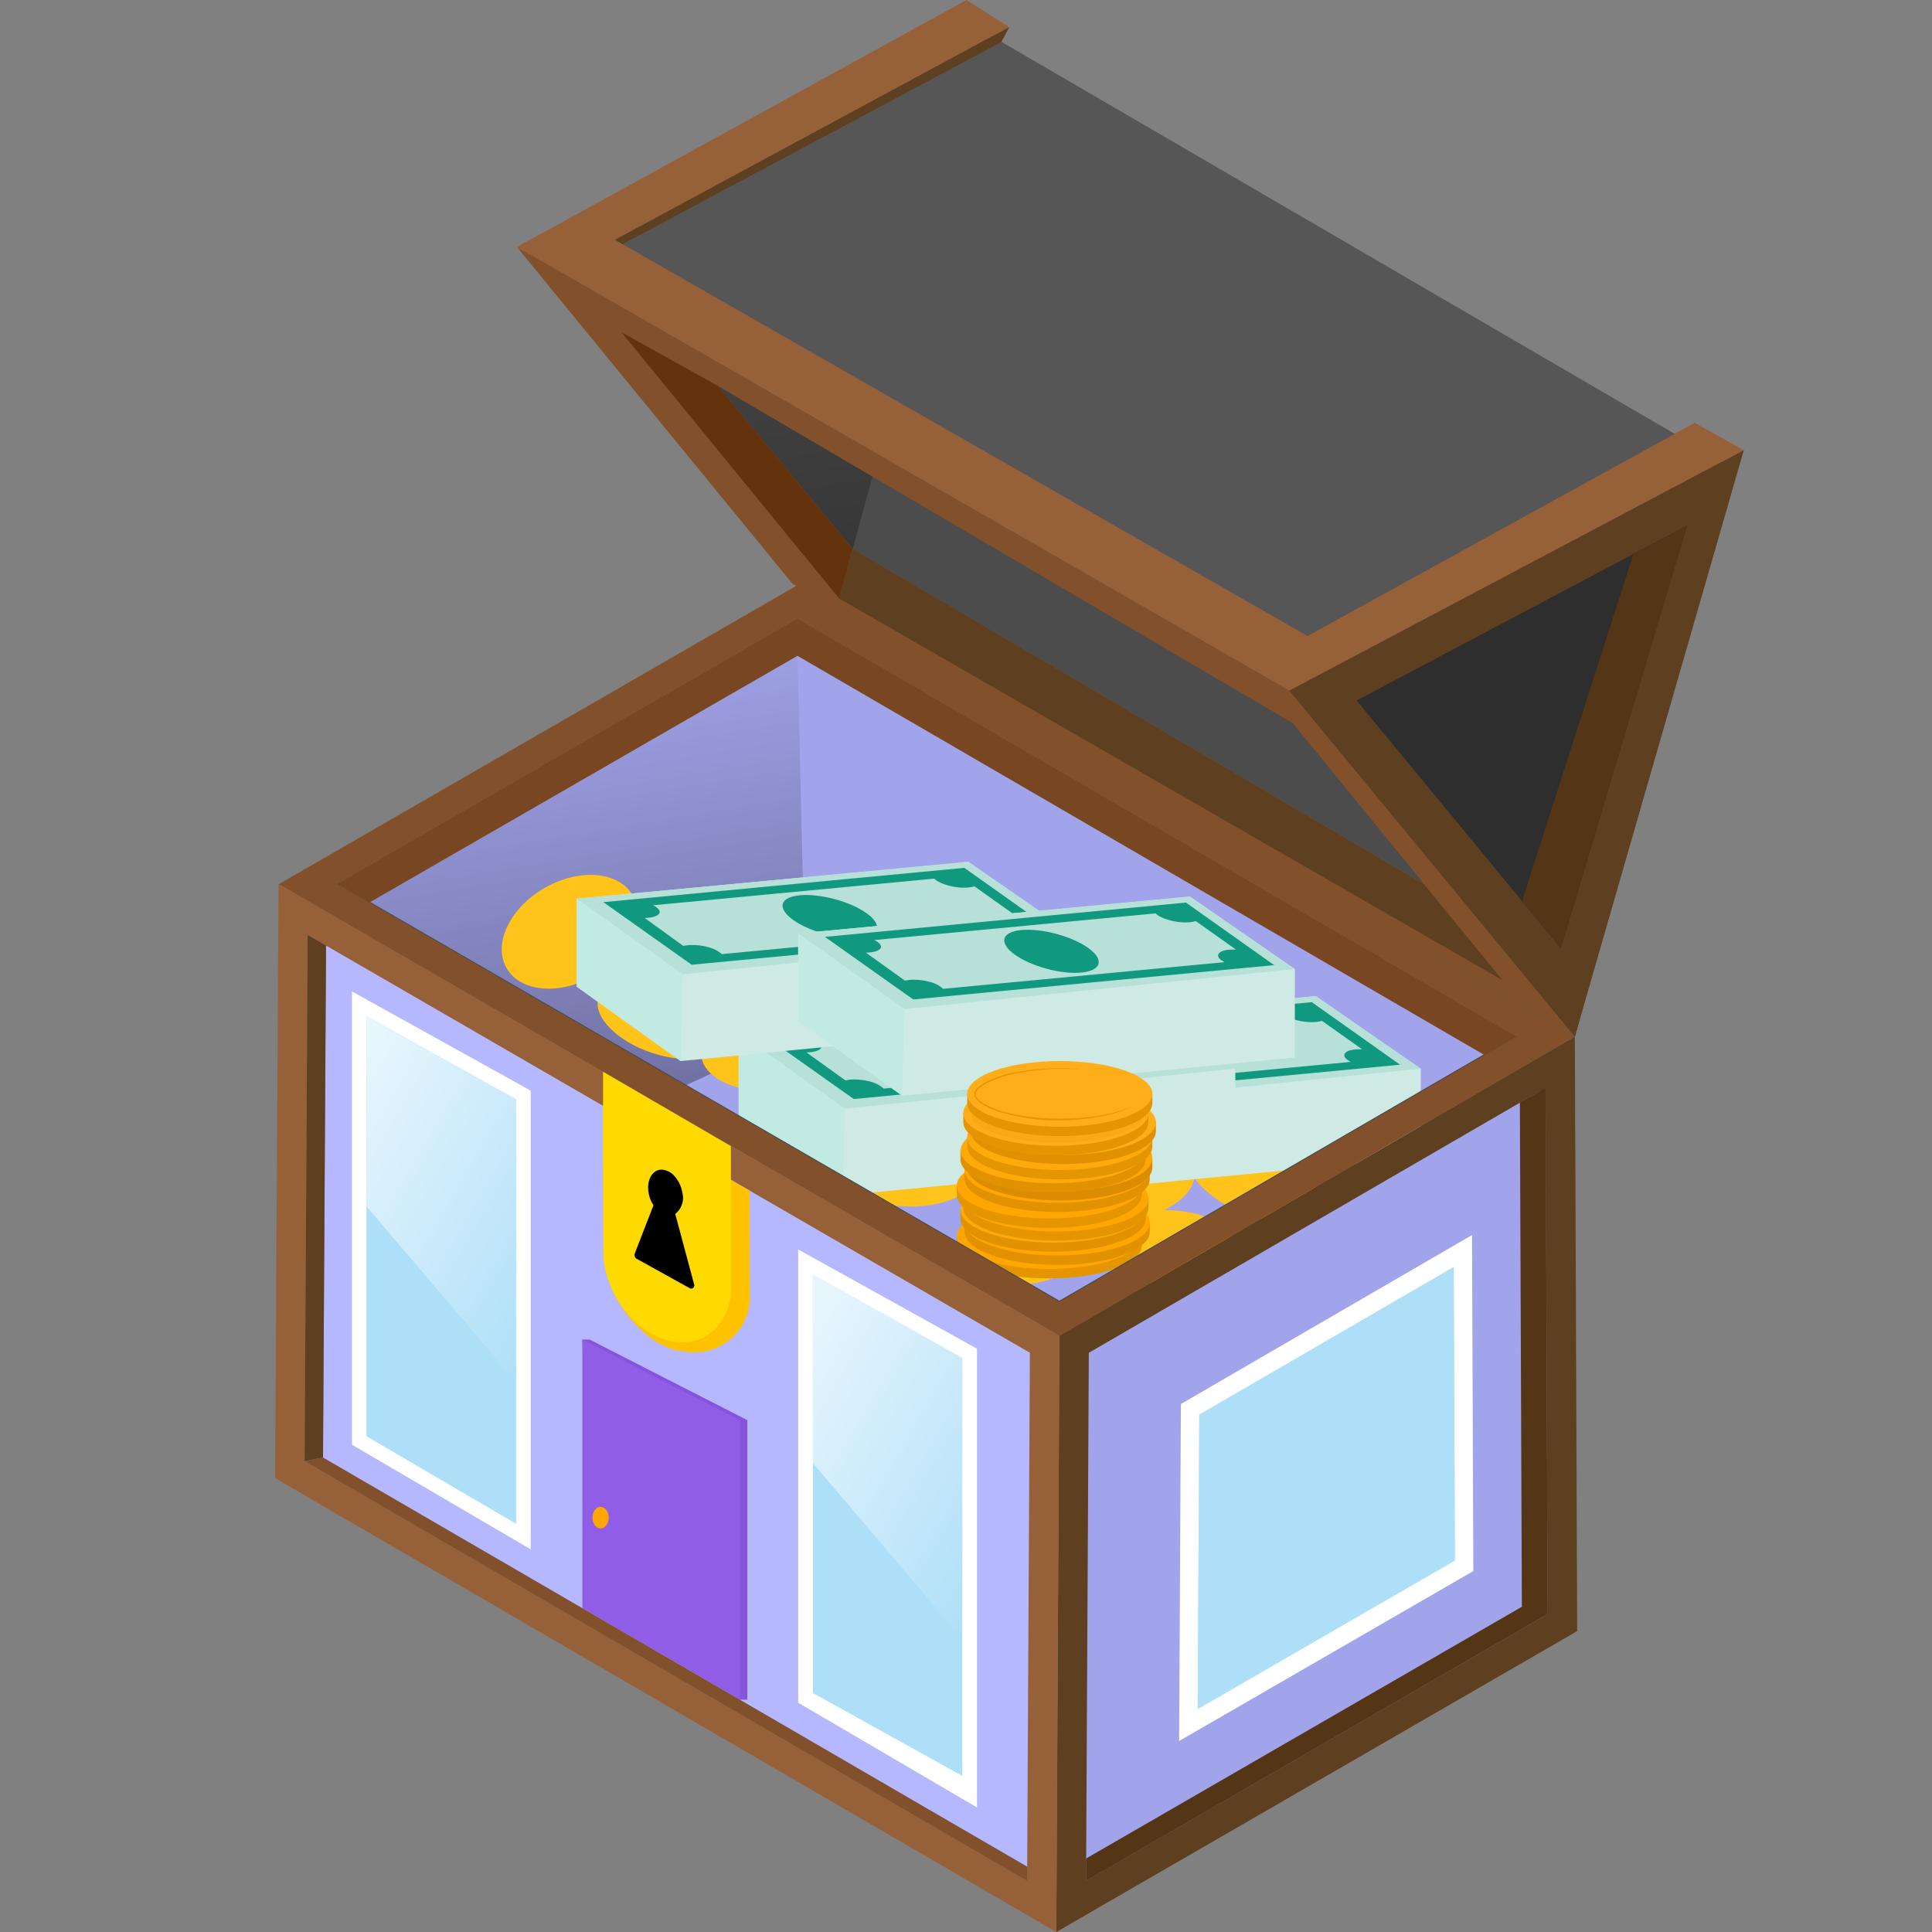
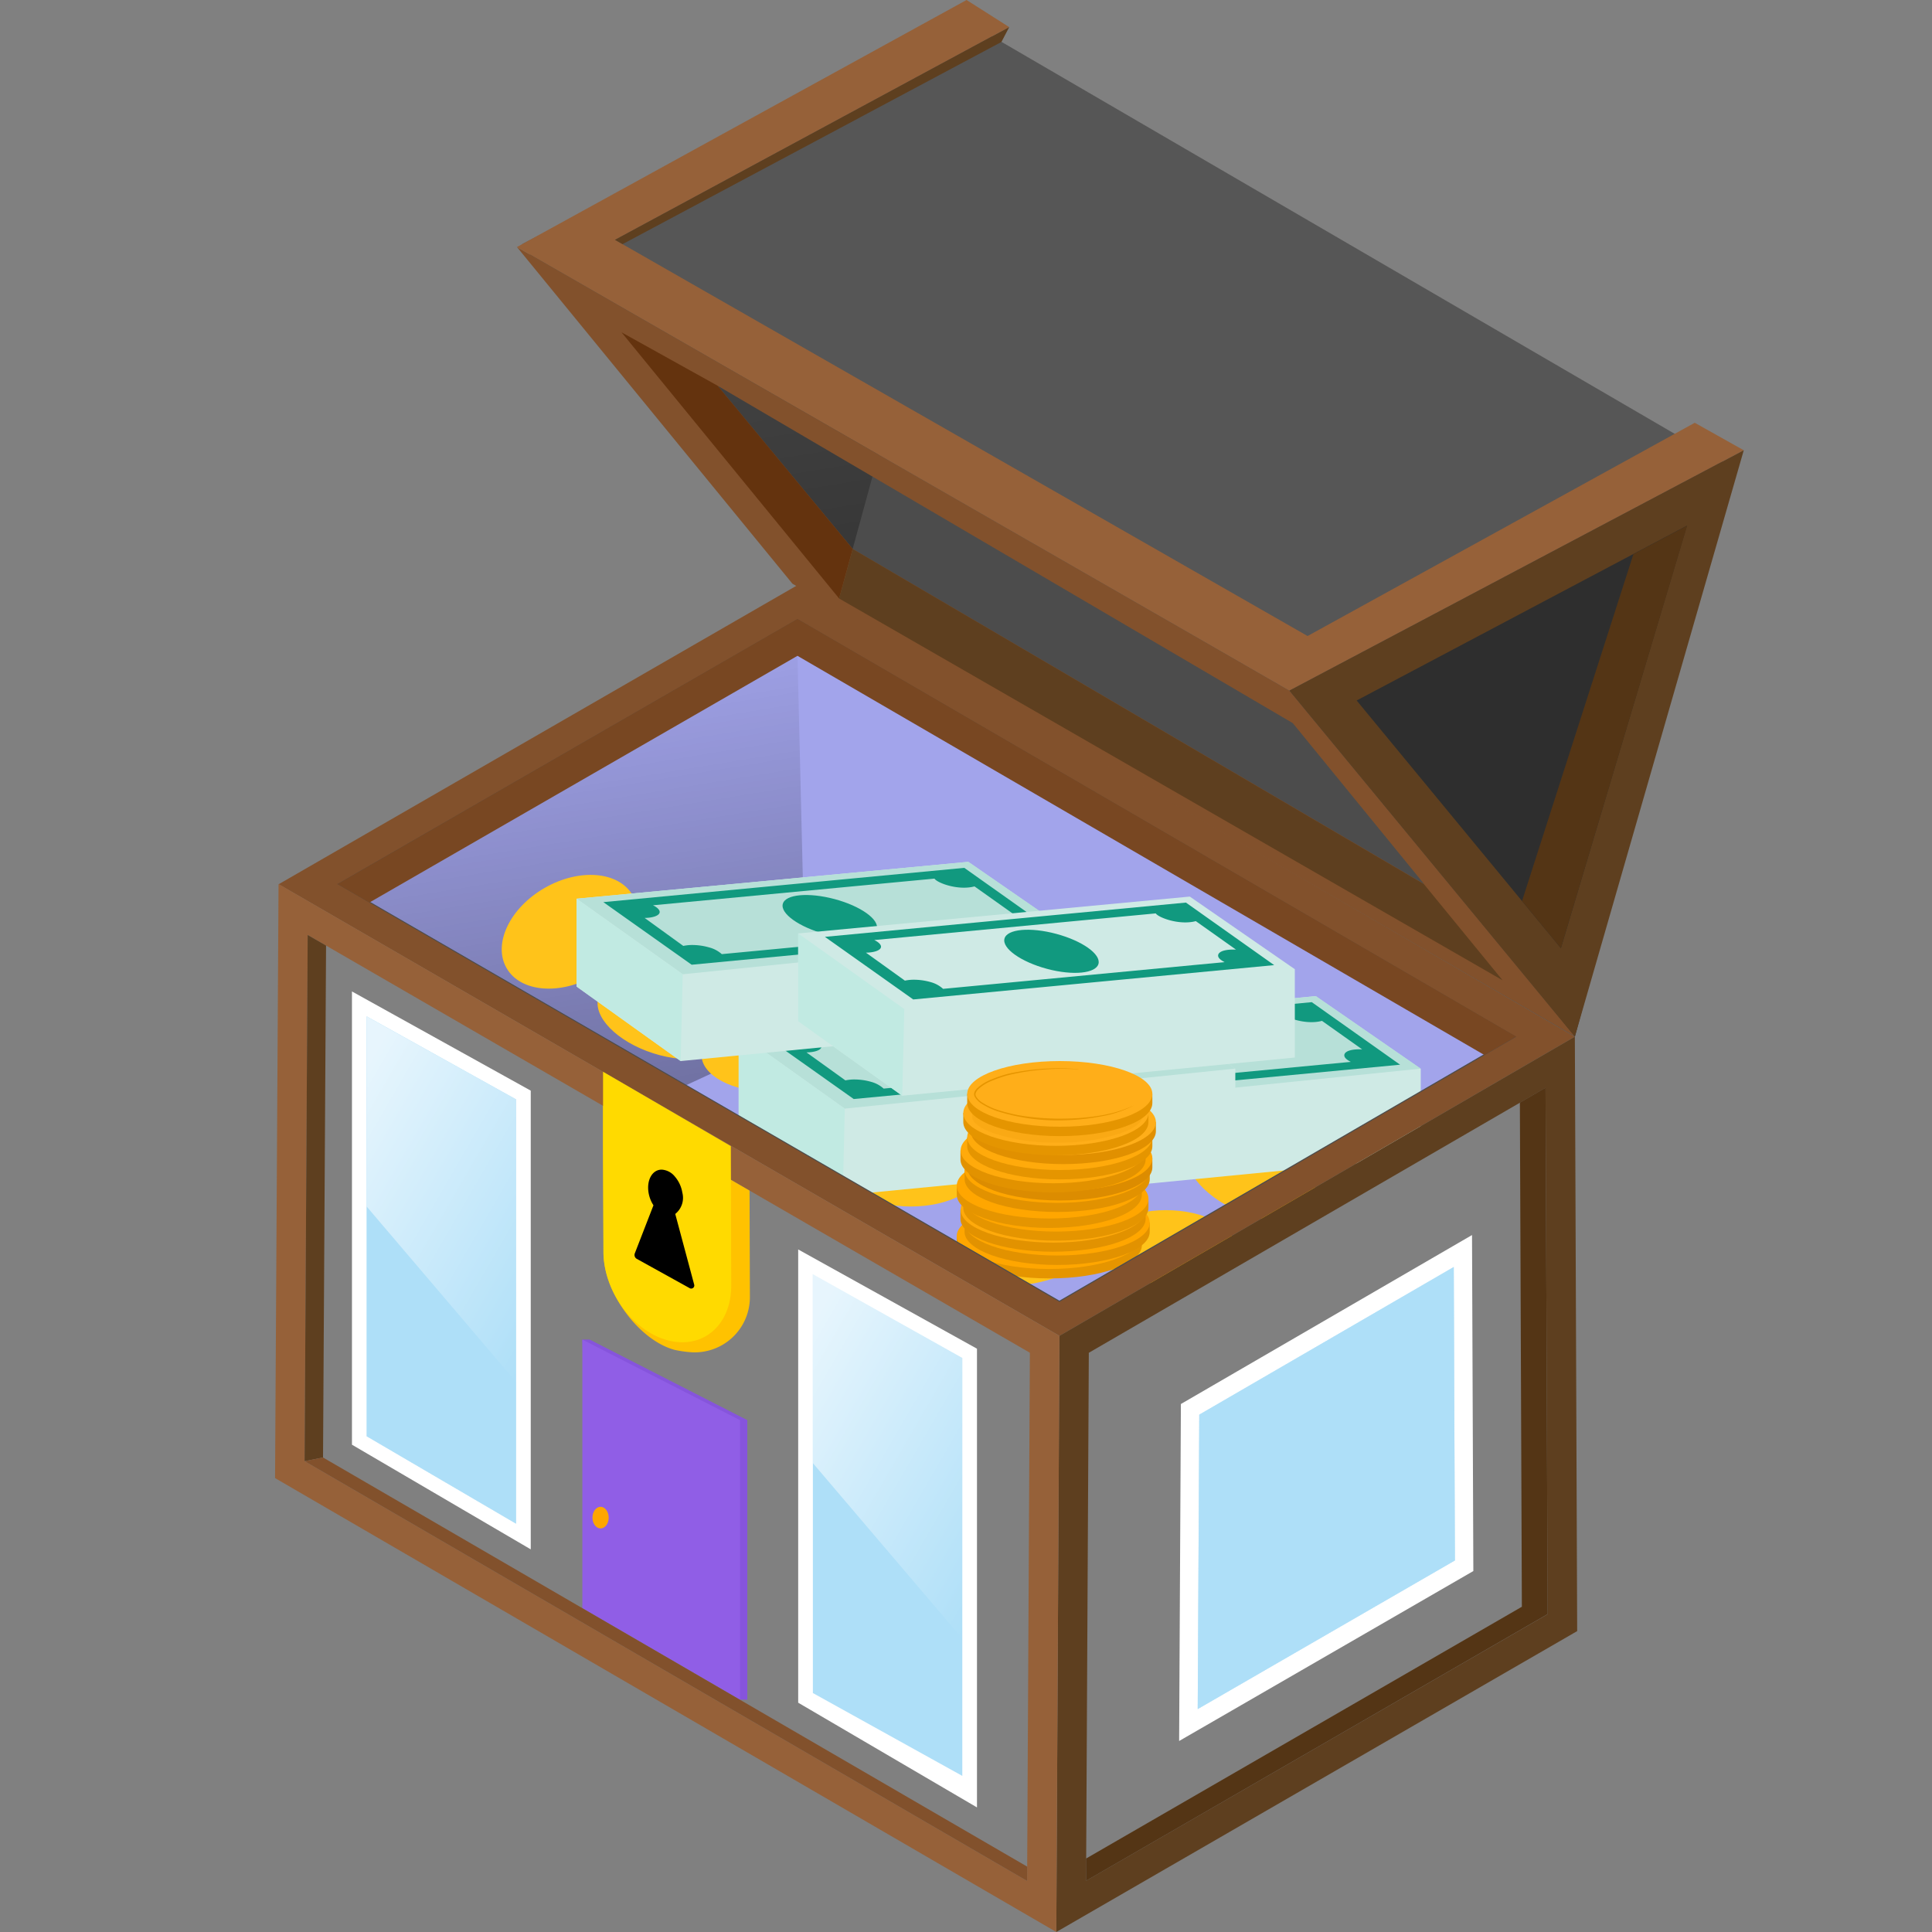
<svg xmlns="http://www.w3.org/2000/svg" xmlns:xlink="http://www.w3.org/1999/xlink" viewBox="0 0 350 350">
  <rect x="0" y="0" width="350" height="350" fill="#808080" stroke="none" />
  <defs>
    <style>.cls-1{fill:#a2a4eb;}.cls-2{fill:#b6b8ff;}.cls-3{fill:#fff;}.cls-4{fill:#36afee;opacity:0.4;}.cls-5{fill:#8654dc;}.cls-6{fill:#905ee6;}.cls-7{fill:#ffa600;}.cls-8{fill:url(#linear-gradient);}.cls-9{fill:#ffc31a;}.cls-10{fill:#cfeae5;}.cls-11{fill:#b7e0d8;}.cls-12{fill:#11997f;}.cls-13{fill:#c1eae2;}.cls-14{fill:#e59500;}.cls-15{fill:#e29200;}.cls-16{fill:#ffaa0b;}.cls-17{fill:#dc8c00;}.cls-18{fill:#e19000;}.cls-19{fill:#ffae19;}.cls-20{fill:#faa914;}.cls-21{fill:#e69500;}.cls-22,.cls-31{fill:none;}.cls-22{stroke:#4c4c4c;stroke-miterlimit:10;stroke-width:0.33px;}.cls-23{fill:#82512c;}.cls-24{fill:#784722;}.cls-25{fill:#5e3f1f;}.cls-26{fill:#966139;}.cls-27{fill:#4c4c4c;}.cls-28{fill:#565656;}.cls-29{fill:#2e2e2e;}.cls-30{fill:#543515;}.cls-32{fill:#ffc200;}.cls-33{fill:#ffda00;}.cls-34{fill:url(#linear-gradient-2);}.cls-35{fill:#64330e;}.cls-36{fill:url(#linear-gradient-3);}.cls-37{fill:url(#linear-gradient-4);}</style>
    <linearGradient id="linear-gradient" x1="102.16" y1="119.52" x2="114.71" y2="196.34" gradientUnits="userSpaceOnUse">
      <stop offset="0" stop-opacity="0.01" />
      <stop offset="1" stop-opacity="0.3" />
    </linearGradient>
    <linearGradient id="linear-gradient-2" x1="123.26" y1="33.45" x2="135.64" y2="109.26" xlink:href="#linear-gradient" />
    <linearGradient id="linear-gradient-3" x1="-277.68" y1="230.89" x2="-233.12" y2="205.08" gradientTransform="matrix(-1, 0, 0, 1, -173.59, 0)" gradientUnits="userSpaceOnUse">
      <stop offset="0" stop-color="#fff" stop-opacity="0.01" />
      <stop offset="1" stop-color="#fff" stop-opacity="0.7" />
    </linearGradient>
    <linearGradient id="linear-gradient-4" x1="-358.52" y1="277.39" x2="-313.96" y2="251.58" xlink:href="#linear-gradient-3" />
  </defs>
  <g id="Bottom_Layer" data-name="Bottom Layer">
-     <polygon class="cls-1" points="195.4 341.41 195.9 245.76 278.64 197.74 279.02 293.1 195.4 341.41" />
-     <polygon class="cls-2" points="189.4 340.48 58.51 264.43 59.07 169.11 189.9 244.78 189.4 340.48" />
    <polygon class="cls-1" points="191.9 237.14 61.11 161.48 144.45 113.45 274.64 189.11 191.9 237.14" />
  </g>
  <g id="_1_highlights_shadows" data-name="1 highlights&amp;shadows">
    <polygon class="cls-3" points="144.6 308.46 144.6 226.35 176.99 244.33 176.99 327.43 144.6 308.46" />
    <polygon class="cls-3" points="147.26 230.83 147.26 306.71 174.33 321.72 174.33 246 147.26 230.83" />
    <polygon class="cls-4" points="147.26 230.83 147.26 306.71 174.33 321.72 174.33 246 147.26 230.83" />
    <polygon class="cls-3" points="63.76 261.72 63.76 179.61 96.15 197.58 96.15 280.68 63.76 261.72" />
    <polygon class="cls-4" points="66.43 184.14 66.43 260.19 93.48 276.02 93.48 199.16 66.43 184.14" />
    <polygon class="cls-3" points="213.93 254.35 266.67 223.74 266.91 284.61 213.61 315.4 213.93 254.35" />
    <polygon class="cls-4" points="216.98 309.61 263.57 282.69 263.36 229.53 217.26 256.28 216.98 309.61" />
    <polygon class="cls-5" points="106.83 242.68 105.5 242.68 106.83 291.34 134.06 307.92 135.38 307.92 135.38 257.27 106.83 242.68" />
    <polygon class="cls-6" points="105.5 242.68 105.5 291.34 134.06 307.92 134.06 257.27 105.5 242.68" />
    <ellipse class="cls-7" cx="108.8" cy="274.93" rx="1.47" ry="1.96" />
  </g>
  <g id="_2_highlights_shadows" data-name="2 highlights &amp; shadows">
    <polyline class="cls-8" points="144.47 118.81 146.1 186.47 124.2 196.64 66.92 163.51 144.47 118.81" />
-     <ellipse class="cls-9" cx="138.33" cy="168.93" rx="12.55" ry="6.69" />
    <ellipse class="cls-9" cx="219.49" cy="200.86" rx="12.55" ry="6.69" />
    <ellipse class="cls-9" cx="120.38" cy="172.91" rx="12.55" ry="6.69" transform="translate(-27.93 23.26) rotate(-9.9)" />
-     <ellipse class="cls-9" cx="203.93" cy="214.49" rx="12.55" ry="6.69" transform="translate(-33.83 38.24) rotate(-9.9)" />
    <ellipse class="cls-9" cx="186.09" cy="225.92" rx="12.55" ry="6.69" transform="translate(-36.06 35.35) rotate(-9.9)" />
    <ellipse class="cls-9" cx="154.46" cy="172.48" rx="12.55" ry="6.69" />
    <ellipse class="cls-9" cx="165.01" cy="211.88" rx="12.55" ry="6.69" />
    <ellipse class="cls-9" cx="139.64" cy="191.13" rx="12.55" ry="6.69" />
    <ellipse class="cls-9" cx="178.81" cy="200.33" rx="12.55" ry="6.69" />
    <ellipse class="cls-9" cx="211.2" cy="225.92" rx="12.55" ry="6.69" />
    <ellipse class="cls-9" cx="143.76" cy="182.06" rx="6.69" ry="12.55" transform="translate(-73.44 263.52) rotate(-72.26)" />
    <ellipse class="cls-9" cx="147.26" cy="203.82" rx="6.69" ry="12.55" transform="translate(-91.74 281.99) rotate(-72.26)" />
    <ellipse class="cls-9" cx="120.38" cy="184.43" rx="6.69" ry="12.55" transform="translate(-91.96 242.9) rotate(-72.26)" />
    <ellipse class="cls-9" cx="203.93" cy="191.13" rx="12.55" ry="6.69" />
    <ellipse class="cls-9" cx="232.05" cy="193.64" rx="12.55" ry="6.69" transform="translate(-42.71 67.73) rotate(-15.22)" />
    <ellipse class="cls-9" cx="198.65" cy="201.72" rx="6.69" ry="12.55" transform="translate(-66.76 300.26) rotate(-65.81)" />
    <ellipse class="cls-9" cx="226.76" cy="213.17" rx="6.69" ry="12.55" transform="translate(-60.61 332.67) rotate(-65.81)" />
    <ellipse class="cls-9" cx="183.04" cy="181.67" rx="11.99" ry="8.12" transform="matrix(0.96, -0.26, 0.26, 0.96, -41.28, 54.44)" />
    <ellipse class="cls-9" cx="162.34" cy="191.2" rx="13.19" ry="9.14" transform="translate(-73.85 106.79) rotate(-30)" />
    <ellipse class="cls-9" cx="186.09" cy="213.93" rx="9.14" ry="13.19" transform="translate(-74.36 326) rotate(-72.26)" />
    <ellipse class="cls-9" cx="103.2" cy="168.79" rx="13.19" ry="9.14" transform="translate(-70.57 74.22) rotate(-30)" />
    <path class="cls-10" d="M238.29,180.47l-70.88,6.67v15.91l18.85,13.5,71.12-6.92v-16l-18.9-13.07A.26.26,0,0,0,238.29,180.47Z" />
    <path class="cls-11" d="M238.18,180.48l-70.77,6.66,19.22,13.7,70.75-7.25-18.79-13A.4.4,0,0,0,238.18,180.48Z" />
    <path class="cls-12" d="M237.64,181.55l-65.39,6.21,16,11.34,65.39-6.22ZM191.45,196a11.18,11.18,0,0,0-3.41-.44,8.69,8.69,0,0,0-1.31.16l-7-5.07c1.19,0,2.61-.31,2.73-1,.07-.42-.44-.92-1.22-1.29l51-4.83h0c.47.77,4.28,2.21,7.25,1.41l7.28,5.16c-1.88-.07-3,.29-3.21.9-.09.33,0,.78,1.15,1.37h0l-51,4.84A5.5,5.5,0,0,0,191.45,196Z" />
    <path class="cls-12" d="M221.79,192.64c-.47,1.75-4.63,2.18-9.35.91s-8.15-3.72-7.68-5.47,4.67-2.13,9.39-.86S222.26,190.9,221.79,192.64Z" />
    <polygon class="cls-13" points="167.41 187.14 167.41 203.05 186.26 216.55 186.63 200.84 167.41 187.14" />
    <path class="cls-10" d="M204.71,180.47l-70.89,6.67v15.91l18.86,13.5,71.11-6.92v-16l-18.9-13.07A.24.24,0,0,0,204.71,180.47Z" />
    <path class="cls-11" d="M204.59,180.48l-70.77,6.66L153,200.84l70.75-7.25L205,180.6A.42.42,0,0,0,204.59,180.48Z" />
    <path class="cls-12" d="M204.06,181.55l-65.4,6.21,16,11.34L220,192.88ZM157.86,196a11.14,11.14,0,0,0-3.41-.44,8.56,8.56,0,0,0-1.3.16l-7.05-5.07c1.19,0,2.61-.31,2.72-1,.07-.42-.43-.92-1.21-1.29l51-4.83h0c.48.77,4.29,2.21,7.26,1.41l7.27,5.16c-1.88-.07-3,.29-3.21.9-.09.33,0,.78,1.15,1.37h0l-51,4.84A5.48,5.48,0,0,0,157.86,196Z" />
    <path class="cls-12" d="M188.21,192.64c-.47,1.75-4.64,2.18-9.35.91s-8.16-3.72-7.69-5.47,4.68-2.13,9.39-.86S188.68,190.9,188.21,192.64Z" />
    <polygon class="cls-13" points="133.82 187.14 133.82 203.05 152.68 216.55 153.04 200.84 133.82 187.14" />
    <path class="cls-10" d="M175.34,156.14l-70.89,6.67v15.91l18.86,13.5,71.12-6.92v-16l-18.91-13.07A.24.24,0,0,0,175.34,156.14Z" />
    <path class="cls-11" d="M175.23,156.15l-70.78,6.66,19.23,13.69,70.75-7.24-18.79-13C175.47,156.15,175.46,156.12,175.23,156.15Z" />
    <path class="cls-12" d="M174.69,157.22l-65.39,6.21,16,11.34,65.38-6.22Zm-46.2,14.42a11.11,11.11,0,0,0-3.4-.44,8.69,8.69,0,0,0-1.31.16l-7-5.07c1.19,0,2.61-.31,2.72-1,.07-.42-.43-.92-1.21-1.29l51-4.83h0c.47.77,4.28,2.21,7.25,1.41l7.27,5.16c-1.87-.07-3,.28-3.2.9-.1.33,0,.78,1.15,1.37h0l-51,4.84A5.48,5.48,0,0,0,128.49,171.64Z" />
    <path class="cls-12" d="M158.84,168.31c-.47,1.75-4.63,2.18-9.35.91s-8.15-3.72-7.68-5.47,4.67-2.13,9.39-.87S159.31,166.57,158.84,168.31Z" />
    <polygon class="cls-13" points="104.45 162.81 104.45 178.72 123.31 192.22 123.68 176.5 104.45 162.81" />
    <path class="cls-10" d="M215.48,162.43,144.6,169.1V185l18.85,13.5,71.12-6.92v-16l-18.9-13.07A.32.32,0,0,0,215.48,162.43Z" />
-     <path class="cls-11" d="M215.37,162.44,144.6,169.1l19.22,13.7,70.75-7.25-18.79-13C215.62,162.45,215.61,162.41,215.37,162.44Z" />
    <path class="cls-12" d="M214.84,163.51l-65.4,6.21,16,11.34,65.39-6.22Zm-46.2,14.42a11.14,11.14,0,0,0-3.41-.44,8.4,8.4,0,0,0-1.3.16l-7.06-5.07c1.19,0,2.61-.31,2.73-1,.07-.42-.44-.92-1.22-1.28l51-4.83h0c.47.76,4.29,2.2,7.25,1.4l7.28,5.16c-1.88-.07-3,.29-3.21.9-.09.33,0,.78,1.15,1.37h0l-51,4.84A5.43,5.43,0,0,0,168.64,177.93Z" />
    <path class="cls-12" d="M199,174.61c-.47,1.74-4.63,2.17-9.35.9s-8.15-3.72-7.68-5.47,4.67-2.13,9.39-.86S199.46,172.86,199,174.61Z" />
    <polygon class="cls-13" points="144.6 169.1 144.6 185.01 163.45 198.51 163.82 182.8 144.6 169.1" />
    <path class="cls-14" d="M173.32,225.6c0,3.28,7.51,6,16.77,6s16.77-2.67,16.77-6v-1.66c-2.3-2.31-9.47-4.29-16.77-4.29s-14.39,2-16.77,4.29Z" />
    <ellipse class="cls-7" cx="190.09" cy="223.94" rx="16.77" ry="5.95" />
    <path class="cls-15" d="M174.74,223.16c0,3.29,7.51,6,16.77,6s16.77-2.66,16.77-6V221.5c-2.3-2.31-9.46-4.29-16.77-4.29s-14.39,2-16.77,4.29Z" />
    <ellipse class="cls-7" cx="191.51" cy="221.5" rx="16.77" ry="5.95" />
    <path class="cls-15" d="M174,220.82c0,3.28,7.5,5.94,16.77,5.94s16.77-2.66,16.77-5.94v-1.66c-2.3-2.31-9.47-4.29-16.77-4.29s-14.39,2-16.77,4.29Z" />
    <ellipse class="cls-16" cx="190.8" cy="219.16" rx="16.77" ry="5.95" />
    <path class="cls-14" d="M174.51,218.81c0,3.29,7.51,5.95,16.77,5.95s16.77-2.66,16.77-5.95v-1.65c-2.3-2.31-9.47-4.3-16.77-4.3s-14.39,2-16.77,4.3Z" />
    <ellipse class="cls-7" cx="191.28" cy="217.16" rx="16.77" ry="5.95" />
    <path class="cls-14" d="M173.33,216.45c0,3.28,7.5,6,16.77,6s16.76-2.67,16.76-6v-1.66c-2.3-2.31-9.46-4.29-16.76-4.29s-14.4,2-16.77,4.29Z" />
    <ellipse class="cls-7" cx="190.1" cy="214.79" rx="16.77" ry="5.95" />
    <path class="cls-15" d="M174.75,213.61c0,3.29,7.51,5.95,16.77,5.95s16.77-2.66,16.77-5.95V212c-2.3-2.32-9.47-4.3-16.77-4.3s-14.39,2-16.77,4.3Z" />
    <ellipse class="cls-7" cx="191.52" cy="211.96" rx="16.77" ry="5.95" />
    <path class="cls-17" d="M175.22,211.48c0,3.29,7.51,6,16.77,6s16.77-2.66,16.77-6v-1.65c-2.3-2.31-9.46-4.3-16.77-4.3s-14.39,2-16.77,4.3Z" />
    <ellipse class="cls-7" cx="191.99" cy="209.83" rx="16.77" ry="5.95" />
    <path class="cls-15" d="M174,210.06c0,3.29,7.51,5.95,16.77,5.95s16.77-2.66,16.77-5.95v-1.65c-2.3-2.31-9.47-4.3-16.77-4.3s-14.39,2-16.77,4.3Z" />
    <ellipse class="cls-16" cx="190.8" cy="208.41" rx="16.77" ry="5.95" />
    <path class="cls-14" d="M175.22,207.66c0,3.29,7.51,6,16.77,6s16.77-2.66,16.77-6V206c-2.3-2.32-9.46-4.3-16.77-4.3s-14.39,2-16.77,4.3Z" />
    <ellipse class="cls-16" cx="191.99" cy="206.01" rx="16.77" ry="5.95" />
    <path class="cls-18" d="M175.86,204.94c0,3.29,7.51,5.95,16.77,5.95s16.77-2.66,16.77-5.95v-1.65c-2.3-2.31-9.46-4.3-16.77-4.3s-14.39,2-16.77,4.3Z" />
    <ellipse class="cls-19" cx="192.63" cy="203.29" rx="16.77" ry="5.95" />
    <path class="cls-14" d="M174.51,203.29c0,3.28,7.51,6,16.77,6s16.77-2.67,16.77-6v-1.66c-2.3-2.31-9.47-4.29-16.77-4.29s-14.39,2-16.77,4.29Z" />
    <ellipse class="cls-19" cx="191.28" cy="201.63" rx="16.77" ry="5.95" />
    <path class="cls-20" d="M191.52,207a35.19,35.19,0,0,0,11.39-1.67c3-1,4-2.22,4-2.91s-1-1.87-4-2.91a39.71,39.71,0,0,0-22.79,0c-3,1-4,2.22-4,2.91s1,1.87,4,2.91A35.21,35.21,0,0,0,191.52,207Z" />
    <path class="cls-20" d="M191.52,206.49a35.48,35.48,0,0,0,11.39-1.66c3-1.05,4-2.22,4-2.91s-1-1.87-4-2.92a39.94,39.94,0,0,0-22.79,0c-3,1.05-4,2.23-4,2.92s1,1.86,4,2.91A35.5,35.5,0,0,0,191.52,206.49Z" />
    <path class="cls-14" d="M175.22,199.82c0,3.29,7.51,6,16.77,6s16.77-2.66,16.77-6v-1.65c-2.3-2.32-9.46-4.3-16.77-4.3s-14.39,2-16.77,4.3Z" />
    <ellipse class="cls-19" cx="191.99" cy="198.17" rx="16.77" ry="5.95" />
    <path class="cls-21" d="M195.4,193.73a42,42,0,0,0-12.56,1,21,21,0,0,0-3,1,7.91,7.91,0,0,0-2.64,1.61c-.35.37-.64.85-.38,1.29a3.28,3.28,0,0,0,1.06,1.07,11.93,11.93,0,0,0,2.81,1.35,29.3,29.3,0,0,0,6.15,1.31,45.67,45.67,0,0,0,6.3.28,42.47,42.47,0,0,0,6.27-.56,27,27,0,0,0,3.08-.71,26.13,26.13,0,0,0,2.94-1.12l0,0a20.29,20.29,0,0,1-6,2,40.47,40.47,0,0,1-6.31.69,36.27,36.27,0,0,1-12.54-1.67,12.93,12.93,0,0,1-2.87-1.4,3.52,3.52,0,0,1-1.12-1.18,1,1,0,0,1-.05-.86,2.5,2.5,0,0,1,.47-.68,8.36,8.36,0,0,1,2.74-1.65,21.29,21.29,0,0,1,3-1,42,42,0,0,1,12.6-.81Z" />
  </g>
  <g id="Top_layer" data-name="Top layer">
    <polygon class="cls-22" points="61.14 160.16 144.47 112.13 274.67 187.79 191.92 235.82 61.14 160.16" />
    <path class="cls-23" d="M144.48,106l-94,54.19L191.93,242,285.3,187.8Zm47.44,129.85L61.14,160.16l83.33-48,130.2,75.66Z" />
    <polygon class="cls-24" points="66.92 163.51 144.47 118.81 268.92 191.13 274.67 187.79 144.47 112.13 61.14 160.16 66.92 163.51" />
    <path class="cls-25" d="M285.3,187.8,191.93,242l-.57,108,94.36-54.51ZM196.75,340.72l.5-95.65,82.74-48,.38,95.36Z" />
    <path class="cls-26" d="M50.46,160.16l-.63,107.61L191.36,350l.57-108ZM186.07,340.75,55.18,264.7l.57-95.32,130.82,75.68Z" />
    <polygon class="cls-25" points="58.52 264.04 59.07 171.3 55.74 169.38 55.18 264.7 58.52 264.04" />
    <polygon class="cls-23" points="55.18 264.7 186.07 340.75 186.09 338.16 58.52 264.04 55.18 264.7" />
    <polygon class="cls-27" points="144.48 105.97 94.5 44.27 234.6 125.69 285.3 187.8 144.48 105.97" />
    <polygon class="cls-28" points="173.66 3.06 94.5 44.27 234.6 125.69 313.36 84.4 173.66 3.06" />
    <polygon class="cls-29" points="285.3 187.8 234.6 125.69 313.36 84.4 285.3 187.8" />
    <polygon class="cls-3" points="66.43 184.14 66.43 260.19 93.48 276.02 93.48 199.16 66.43 184.14" />
    <polygon class="cls-4" points="66.43 184.14 66.43 260.19 93.48 276.02 93.48 199.16 66.43 184.14" />
    <polygon class="cls-3" points="216.98 309.61 263.57 282.69 263.36 229.53 217.26 256.28 216.98 309.61" />
    <polygon class="cls-4" points="216.98 309.61 263.57 282.69 263.36 229.53 217.26 256.28 216.98 309.61" />
    <polygon class="cls-30" points="196.75 336.69 196.75 340.72 280.37 292.41 279.99 197.05 275.34 199.75 275.7 291.08 196.75 336.69" />
    <polygon class="cls-31" points="109.04 241.92 109.23 194.08 109.29 180.67 132.72 182.64 132.47 243.89 109.04 241.92" />
    <path class="cls-32" d="M109.25,200.33v8.48l.1,18.19c0,7.21,6.47,15.83,12.86,17.54a20.74,20.74,0,0,0,2.73.41,10,10,0,0,0,10.91-10.14l-.06-19.12Z" />
    <path class="cls-33" d="M109.25,194.16l0,13,.06,19.49c0,7.21,5.22,14.43,11.62,16.15a10.76,10.76,0,0,0,1.88.33c5.5.46,9.68-3.79,9.66-10.27l-.07-25.23Z" />
    <path d="M125.76,232.73,122.35,220l0-.1a3.73,3.73,0,0,0,1.26-3.85,5.92,5.92,0,0,0-1.38-2.94,3.31,3.31,0,0,0-2.36-1.22c-1.69,0-2.75,1.86-2.38,4.16a6,6,0,0,0,.89,2.3L115,227.06a.81.81,0,0,0,.37,1l9.55,5.29A.56.56,0,0,0,125.76,232.73Z" />
    <polygon class="cls-34" points="94.5 44.27 160.79 76.35 152.01 108.42 94.5 44.27" />
    <path class="cls-23" d="M233.59,125.11,93.65,44.75l49.91,61,141.74,82ZM130,69.88,234.2,131,258,160.16,154.47,99.45Z" />
    <polygon class="cls-26" points="182.83 4.91 175.1 0 93.65 44.75 233.59 125.11 315.9 81.57 307.02 76.59 236.88 115.22 111.41 43.45 182.83 4.91" />
    <polygon class="cls-25" points="182.83 4.91 181.42 7.6 112.78 44.23 111.41 43.45 182.83 4.91" />
    <polygon class="cls-35" points="112.59 60.2 152.01 108.42 154.47 99.45 130.01 69.88 112.59 60.2" />
    <path class="cls-25" d="M233.59,125.11,285.3,187.8,315.9,81.57Zm49.18,46.66-37-44.87,59.84-31.68Z" />
    <polygon class="cls-30" points="275.73 163.23 295.91 100.38 305.65 95.22 282.77 171.77 275.73 163.23" />
    <polygon class="cls-25" points="257.95 160.16 154.47 99.45 152.01 108.42 272.21 177.59 257.95 160.16" />
    <polygon class="cls-36" points="93.48 199.16 93.48 250.35 66.43 218.58 66.43 184.14 93.48 199.16" />
    <polygon class="cls-37" points="174.32 245.65 174.32 296.84 147.27 265.07 147.27 230.63 174.32 245.65" />
  </g>
</svg>